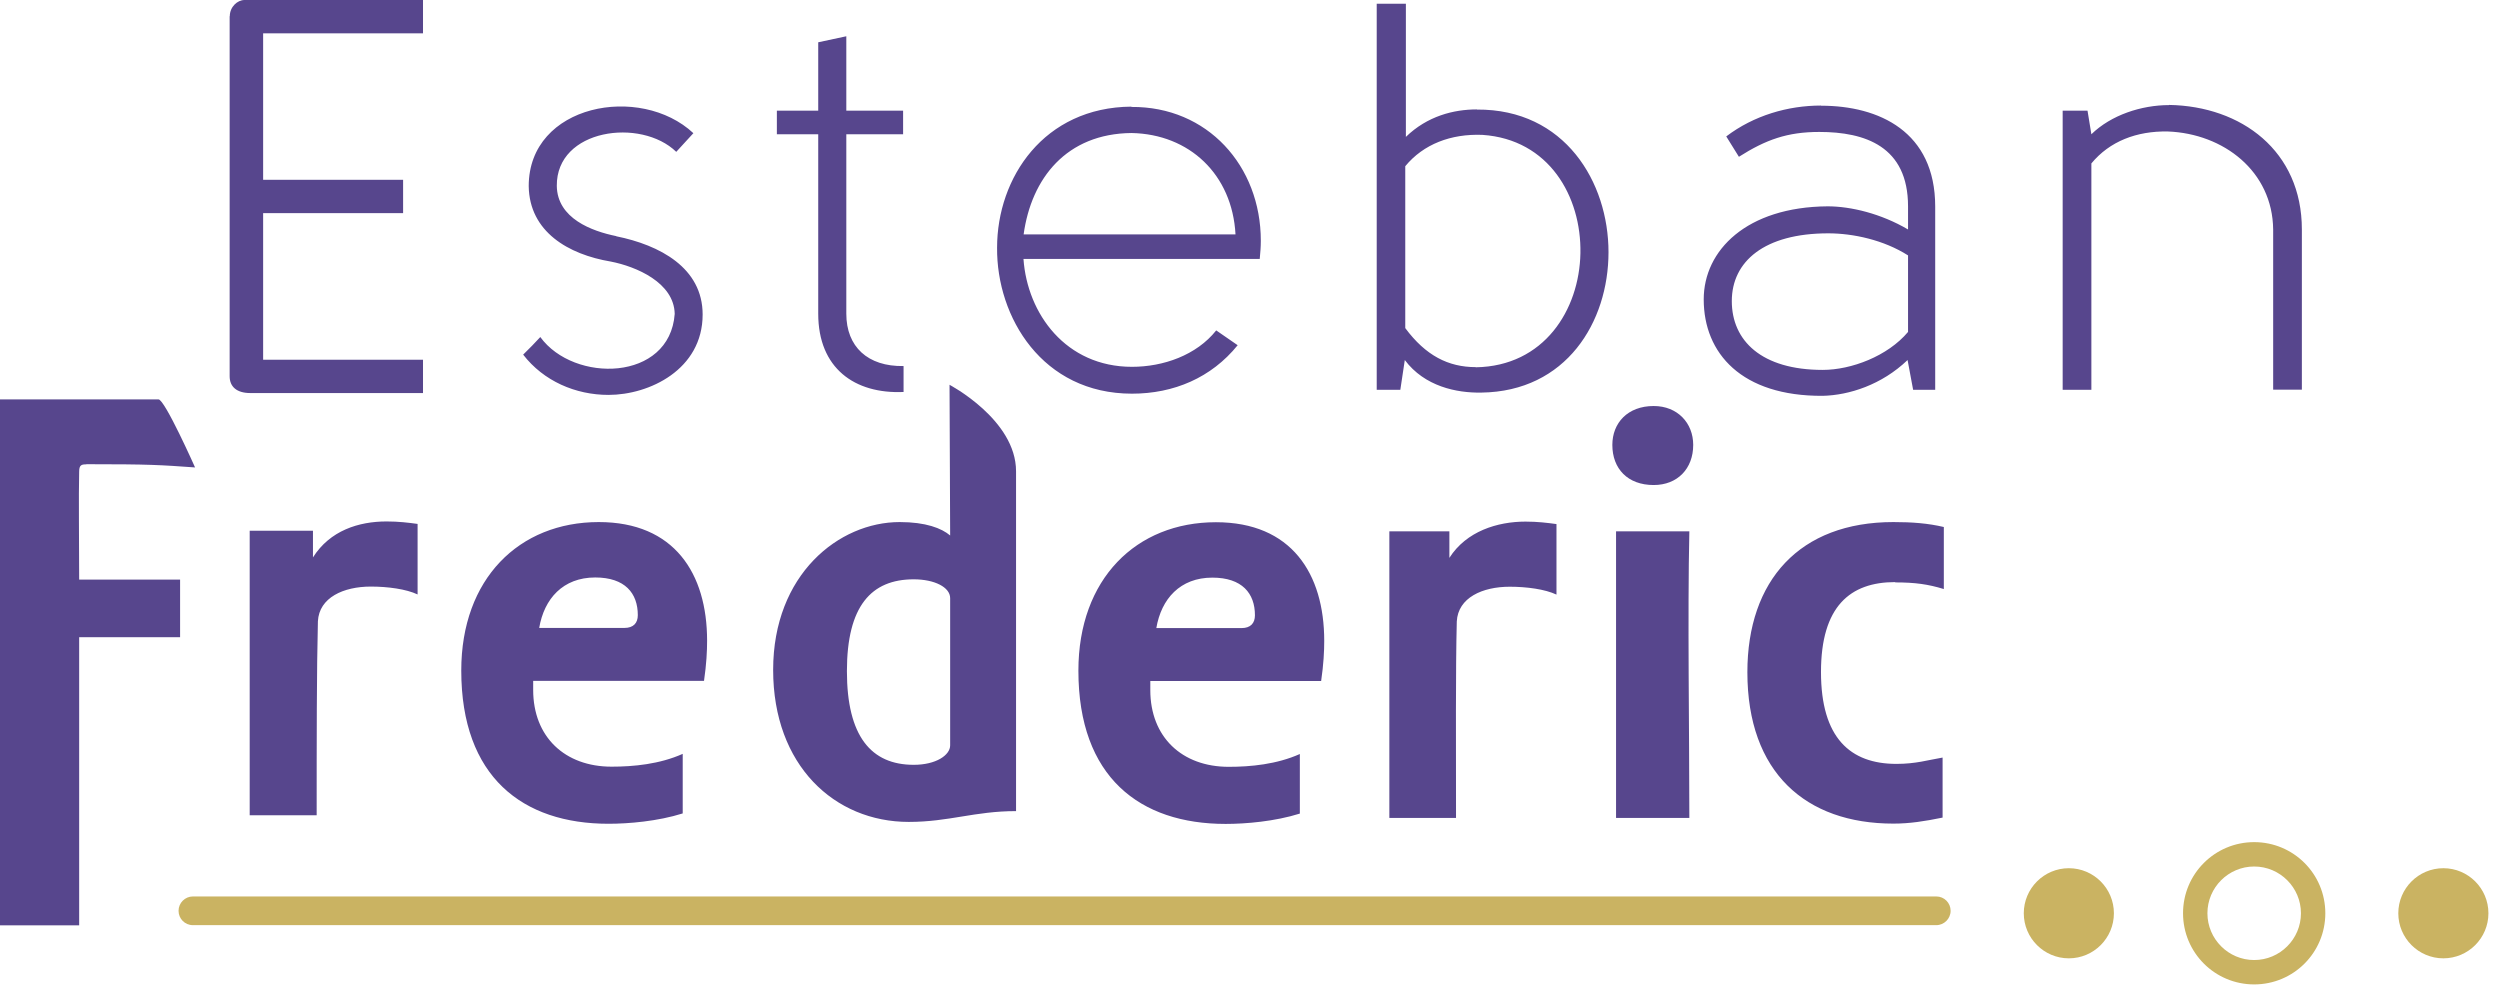
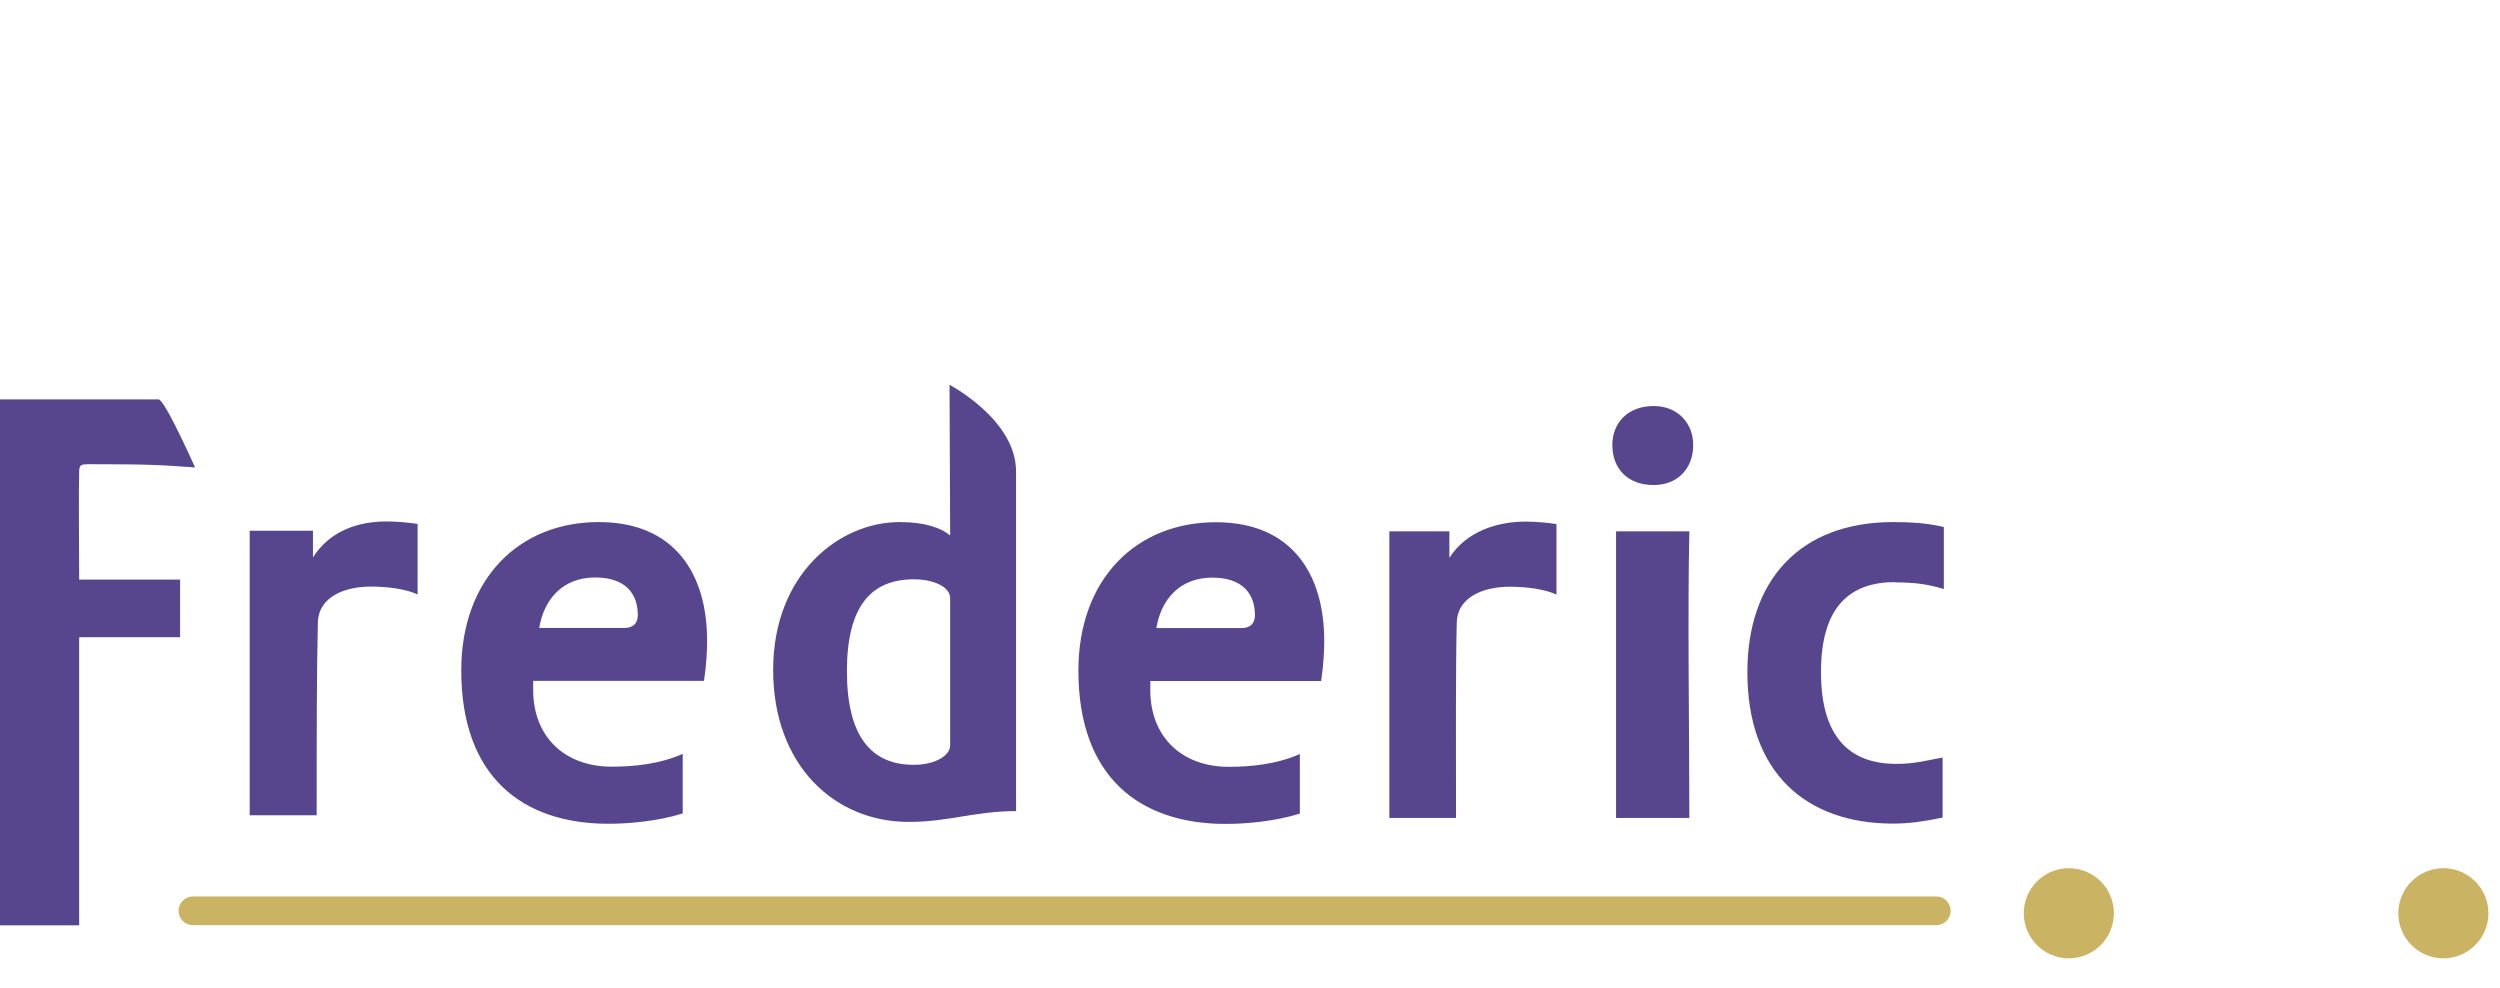
<svg xmlns="http://www.w3.org/2000/svg" width="162" height="64" viewBox="0 0 162 64" fill="none">
  <g clip-path="url(#clip0_1_51)">
    <path fill-rule="evenodd" clip-rule="evenodd" d="M12.5 58.09H125.47C125.99 58.09 126.4 58.51 126.4 59.02C126.4 59.53 125.98 59.95 125.47 59.95H12.5C11.98 59.95 11.57 59.53 11.57 59.02C11.57 58.51 11.99 58.09 12.5 58.09Z" fill="#CAB362" />
    <path fill-rule="evenodd" clip-rule="evenodd" d="M134.061 56.26C135.671 56.26 136.981 57.57 136.981 59.18C136.981 60.79 135.671 62.1 134.061 62.1C132.451 62.1 131.141 60.79 131.141 59.18C131.141 57.57 132.451 56.26 134.061 56.26Z" fill="#CAB362" />
    <path fill-rule="evenodd" clip-rule="evenodd" d="M158.33 56.26C159.94 56.26 161.25 57.57 161.25 59.18C161.25 60.79 159.94 62.1 158.33 62.1C156.72 62.1 155.41 60.79 155.41 59.18C155.41 57.57 156.72 56.26 158.33 56.26Z" fill="#CAB362" />
-     <path d="M146.071 54.57C143.521 54.57 141.461 56.63 141.461 59.18C141.461 61.73 143.521 63.79 146.071 63.79C148.621 63.79 150.681 61.73 150.681 59.18C150.681 56.63 148.621 54.57 146.071 54.57ZM146.071 62.21C144.401 62.21 143.041 60.85 143.041 59.18C143.041 57.51 144.401 56.15 146.071 56.15C147.741 56.15 149.101 57.51 149.101 59.18C149.101 60.85 147.741 62.21 146.071 62.21Z" fill="#CAB362" />
-     <path d="M14.881 1.05V24.38C14.881 25.06 15.341 25.47 16.221 25.47H27.411V23.31H17.051V13.81H26.121V11.65H17.051V2.16H27.411V0H15.841C15.391 0 14.891 0.44 14.891 1.05H14.881ZM39.931 15.3C38.361 14.98 36.111 14.16 36.081 12.05C36.041 8.34 41.541 7.62 43.821 9.84L44.931 8.63C41.501 5.42 34.261 6.74 34.261 12.06C34.301 15.02 36.831 16.49 39.581 16.95C41.221 17.27 43.681 18.31 43.721 20.34C43.401 24.73 37.191 24.84 35.011 21.84C34.721 22.16 34.261 22.63 33.901 22.98C35.221 24.69 37.291 25.59 39.431 25.59C42.071 25.59 45.531 23.95 45.531 20.38C45.531 17.35 42.751 15.88 39.931 15.31V15.3ZM54.841 20.33V8.7H58.521V7.17H54.841V2.35L53.021 2.74V7.17H50.341V8.7H53.021V20.33C53.021 23.86 55.381 25.54 58.551 25.4V23.72C56.231 23.76 54.841 22.47 54.841 20.33ZM73.321 6.91C67.651 6.95 64.611 11.51 64.611 16.05C64.571 20.55 67.541 25.51 73.351 25.51C76.061 25.51 78.491 24.48 80.201 22.37L78.811 21.41C77.531 23.02 75.381 23.77 73.351 23.77C69.071 23.77 66.571 20.34 66.321 16.78H81.631C81.671 16.32 81.701 16.03 81.701 15.6C81.701 10.75 78.241 6.89 73.311 6.93L73.321 6.91ZM66.331 15.19C66.831 11.55 69.111 8.66 73.321 8.62C77.071 8.69 79.851 11.3 80.061 15.19H66.321H66.331ZM95.701 7.09C94.201 7.09 92.491 7.52 91.101 8.87V0.24H89.211V25.26H90.741L91.031 23.33C92.311 25.04 94.381 25.47 95.991 25.44C101.491 25.37 104.231 20.87 104.231 16.34C104.231 11.81 101.411 7.06 95.701 7.1V7.09ZM95.631 23.79C93.851 23.79 92.381 23.04 91.061 21.26V10.77C92.241 9.34 94.021 8.66 96.061 8.74C100.381 9.03 102.481 12.74 102.411 16.41C102.341 20.09 100.051 23.73 95.631 23.8V23.79ZM118.001 6.84C115.861 6.84 113.651 7.48 111.861 8.84L112.681 10.16C114.431 9.05 115.821 8.55 117.891 8.55C120.851 8.55 123.641 9.48 123.641 13.37V14.87C121.891 13.84 119.931 13.37 118.431 13.37C113.181 13.41 110.401 16.22 110.401 19.4C110.401 22.9 112.861 25.68 118.111 25.65C119.821 25.61 121.931 24.94 123.611 23.33L123.971 25.26H125.401V13.38C125.401 8.53 121.761 6.85 118.011 6.85L118.001 6.84ZM123.641 21.51C122.321 23.08 119.961 23.97 118.111 23.97C114.151 23.97 112.221 22.08 112.221 19.51C112.221 16.94 114.331 15.12 118.471 15.12C120.081 15.12 122.071 15.55 123.641 16.55V21.51ZM140.551 6.81C138.771 6.81 136.801 7.45 135.521 8.7L135.271 7.17H133.661V25.26H135.521V10.59C136.701 9.16 138.451 8.48 140.481 8.52C144.081 8.66 147.261 11.09 147.301 14.87V25.25H149.161V14.87C149.161 9.77 145.231 6.88 140.561 6.8L140.551 6.81Z" fill="#57468D" />
    <path d="M20.28 36.12V34.39H16.18V52.83H20.52C20.52 48.14 20.52 43.37 20.6 40.26C20.68 38.72 22.26 38.01 24.03 38.01C25.13 38.01 26.32 38.17 27.06 38.52V33.95C26.47 33.87 25.84 33.79 25.05 33.79C23.24 33.79 21.38 34.38 20.28 36.12ZM38.8 33.83C33.64 33.83 29.89 37.5 29.89 43.45C29.89 50.35 33.87 53.38 39.43 53.38C40.73 53.38 42.62 53.22 44.24 52.71V48.85C42.74 49.52 41.05 49.68 39.63 49.68C36.6 49.68 34.55 47.75 34.55 44.71V44.12H45.62C45.78 43.02 45.82 42.19 45.82 41.52C45.82 37.15 43.69 33.83 38.8 33.83ZM40.46 40.69H34.94C35.26 38.8 36.48 37.42 38.57 37.42C40.5 37.42 41.33 38.44 41.33 39.86C41.33 40.37 41.05 40.69 40.46 40.69ZM61.53 24.92L61.57 34.7C61.02 34.23 59.99 33.83 58.3 33.83C54.36 33.83 50.1 37.22 50.1 43.41C50.1 49.6 54.08 53.26 58.89 53.26C61.49 53.26 63.16 52.56 65.84 52.56V30.54C65.84 27.19 61.52 24.93 61.52 24.93L61.53 24.92ZM61.57 48.3C61.57 48.93 60.66 49.56 59.21 49.56C56.45 49.56 54.88 47.71 54.88 43.49C54.88 39.27 56.46 37.54 59.21 37.54C60.55 37.54 61.57 38.05 61.57 38.76V48.3ZM78.79 33.84C73.63 33.84 69.88 37.51 69.88 43.46C69.88 50.36 73.86 53.39 79.42 53.39C80.72 53.39 82.61 53.23 84.23 52.72V48.86C82.73 49.53 81.04 49.69 79.62 49.69C76.59 49.69 74.54 47.76 74.54 44.72V44.13H85.61C85.77 43.03 85.81 42.2 85.81 41.53C85.81 37.16 83.68 33.84 78.79 33.84ZM80.45 40.7H74.93C75.25 38.81 76.47 37.43 78.56 37.43C80.49 37.43 81.32 38.45 81.32 39.87C81.32 40.38 81.04 40.7 80.45 40.7ZM93.92 36.16V34.43H90.03V53H94.35C94.35 48.31 94.32 43.38 94.4 40.27C94.48 38.73 96.06 38.02 97.83 38.02C98.93 38.02 100.12 38.18 100.86 38.53V33.96C100.27 33.88 99.64 33.8 98.85 33.8C97.04 33.8 95.02 34.42 93.92 36.15V36.16ZM104.72 34.43V53H109.47C109.47 47.52 109.35 39.75 109.47 34.43H104.72ZM107.16 26.31C105.47 26.31 104.48 27.41 104.48 28.83C104.48 30.37 105.47 31.43 107.16 31.43C108.7 31.43 109.72 30.37 109.72 28.83C109.72 27.41 108.7 26.31 107.16 26.31ZM122.81 37.74C124.11 37.74 124.94 37.86 125.96 38.17V34.15C124.94 33.91 123.91 33.83 122.69 33.83C116.62 33.83 113.23 37.61 113.23 43.56C113.23 50.06 117.01 53.37 122.69 53.37C123.75 53.37 124.7 53.22 125.88 52.98V49.09C124.93 49.25 124.15 49.5 122.89 49.5C119.89 49.5 118 47.81 118 43.55C118 39.29 119.89 37.72 122.81 37.72V37.74ZM5.6 30.08C9.74 30.08 10.39 30.13 12.64 30.29C12.64 30.29 10.68 25.88 10.27 25.88H0V59.96H5.13V41.29H11.67V37.56H5.13C5.13 35.16 5.09 32.13 5.13 30.56C5.13 30.13 5.28 30.09 5.6 30.09V30.08Z" fill="#57468D" />
  </g>
  <defs>
    <clipPath id="clip0_1_51">
      <rect width="161.25" height="63.79" fill="white" />
    </clipPath>
  </defs>
</svg>